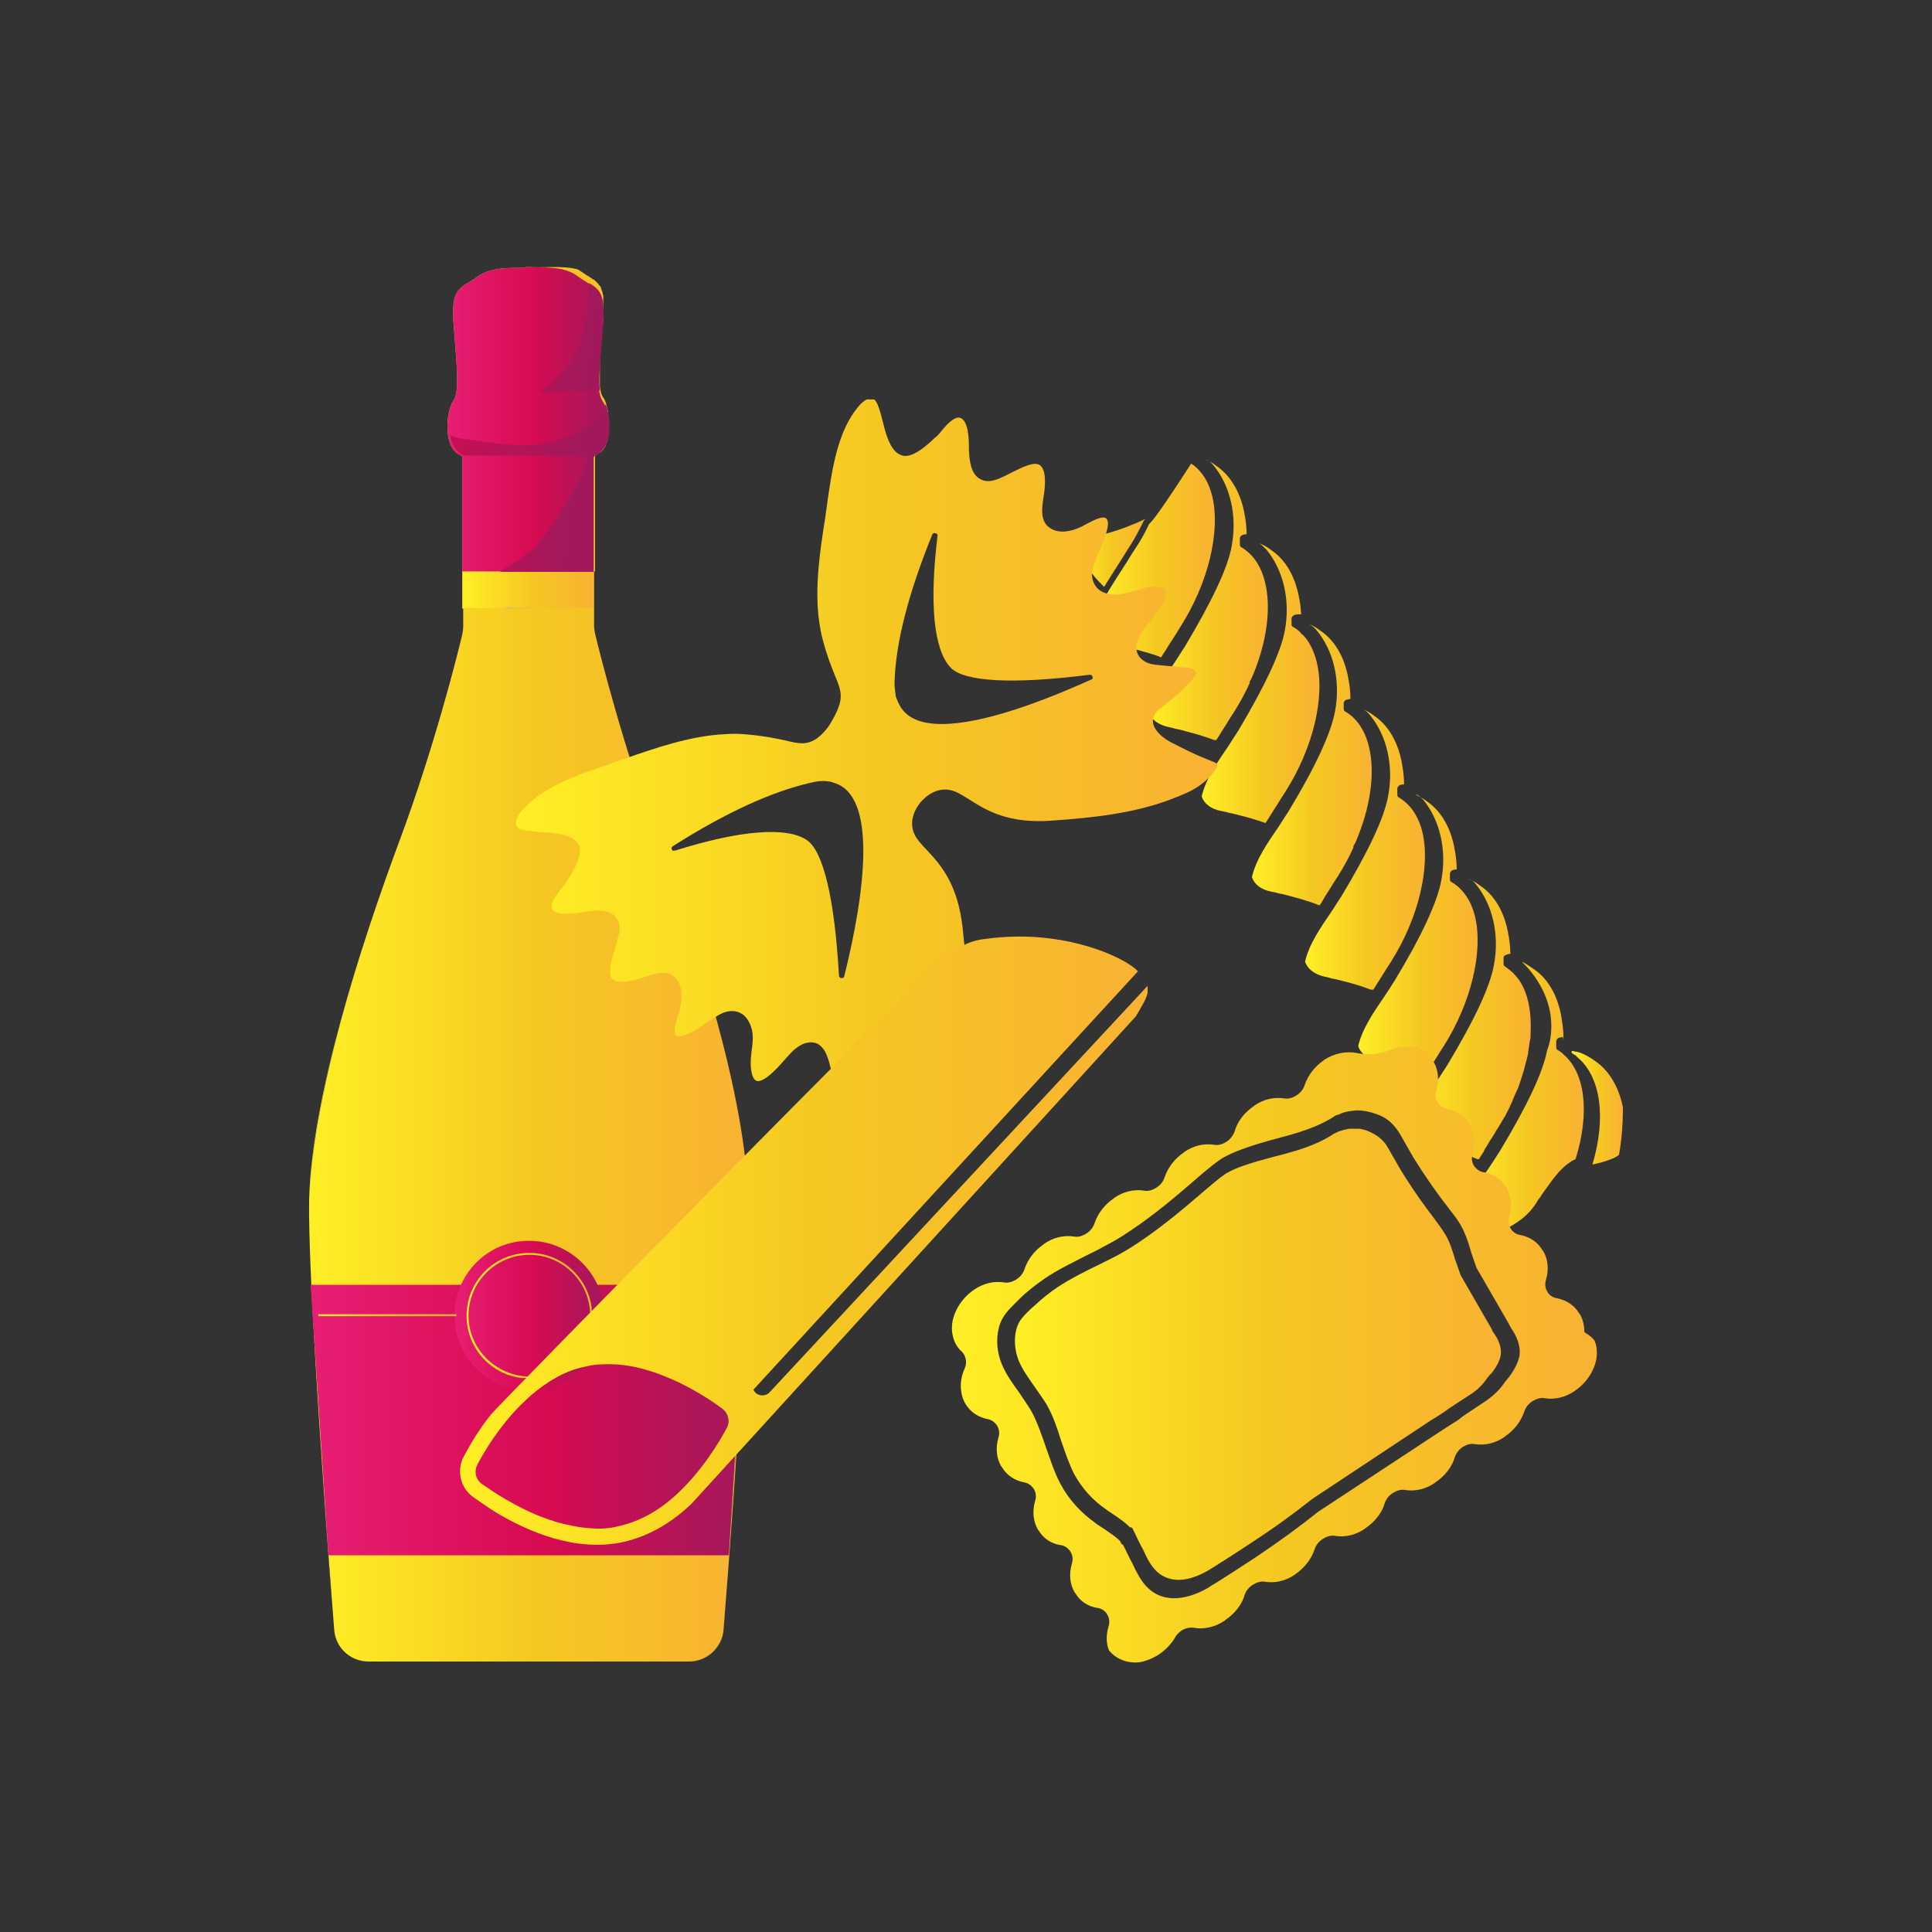
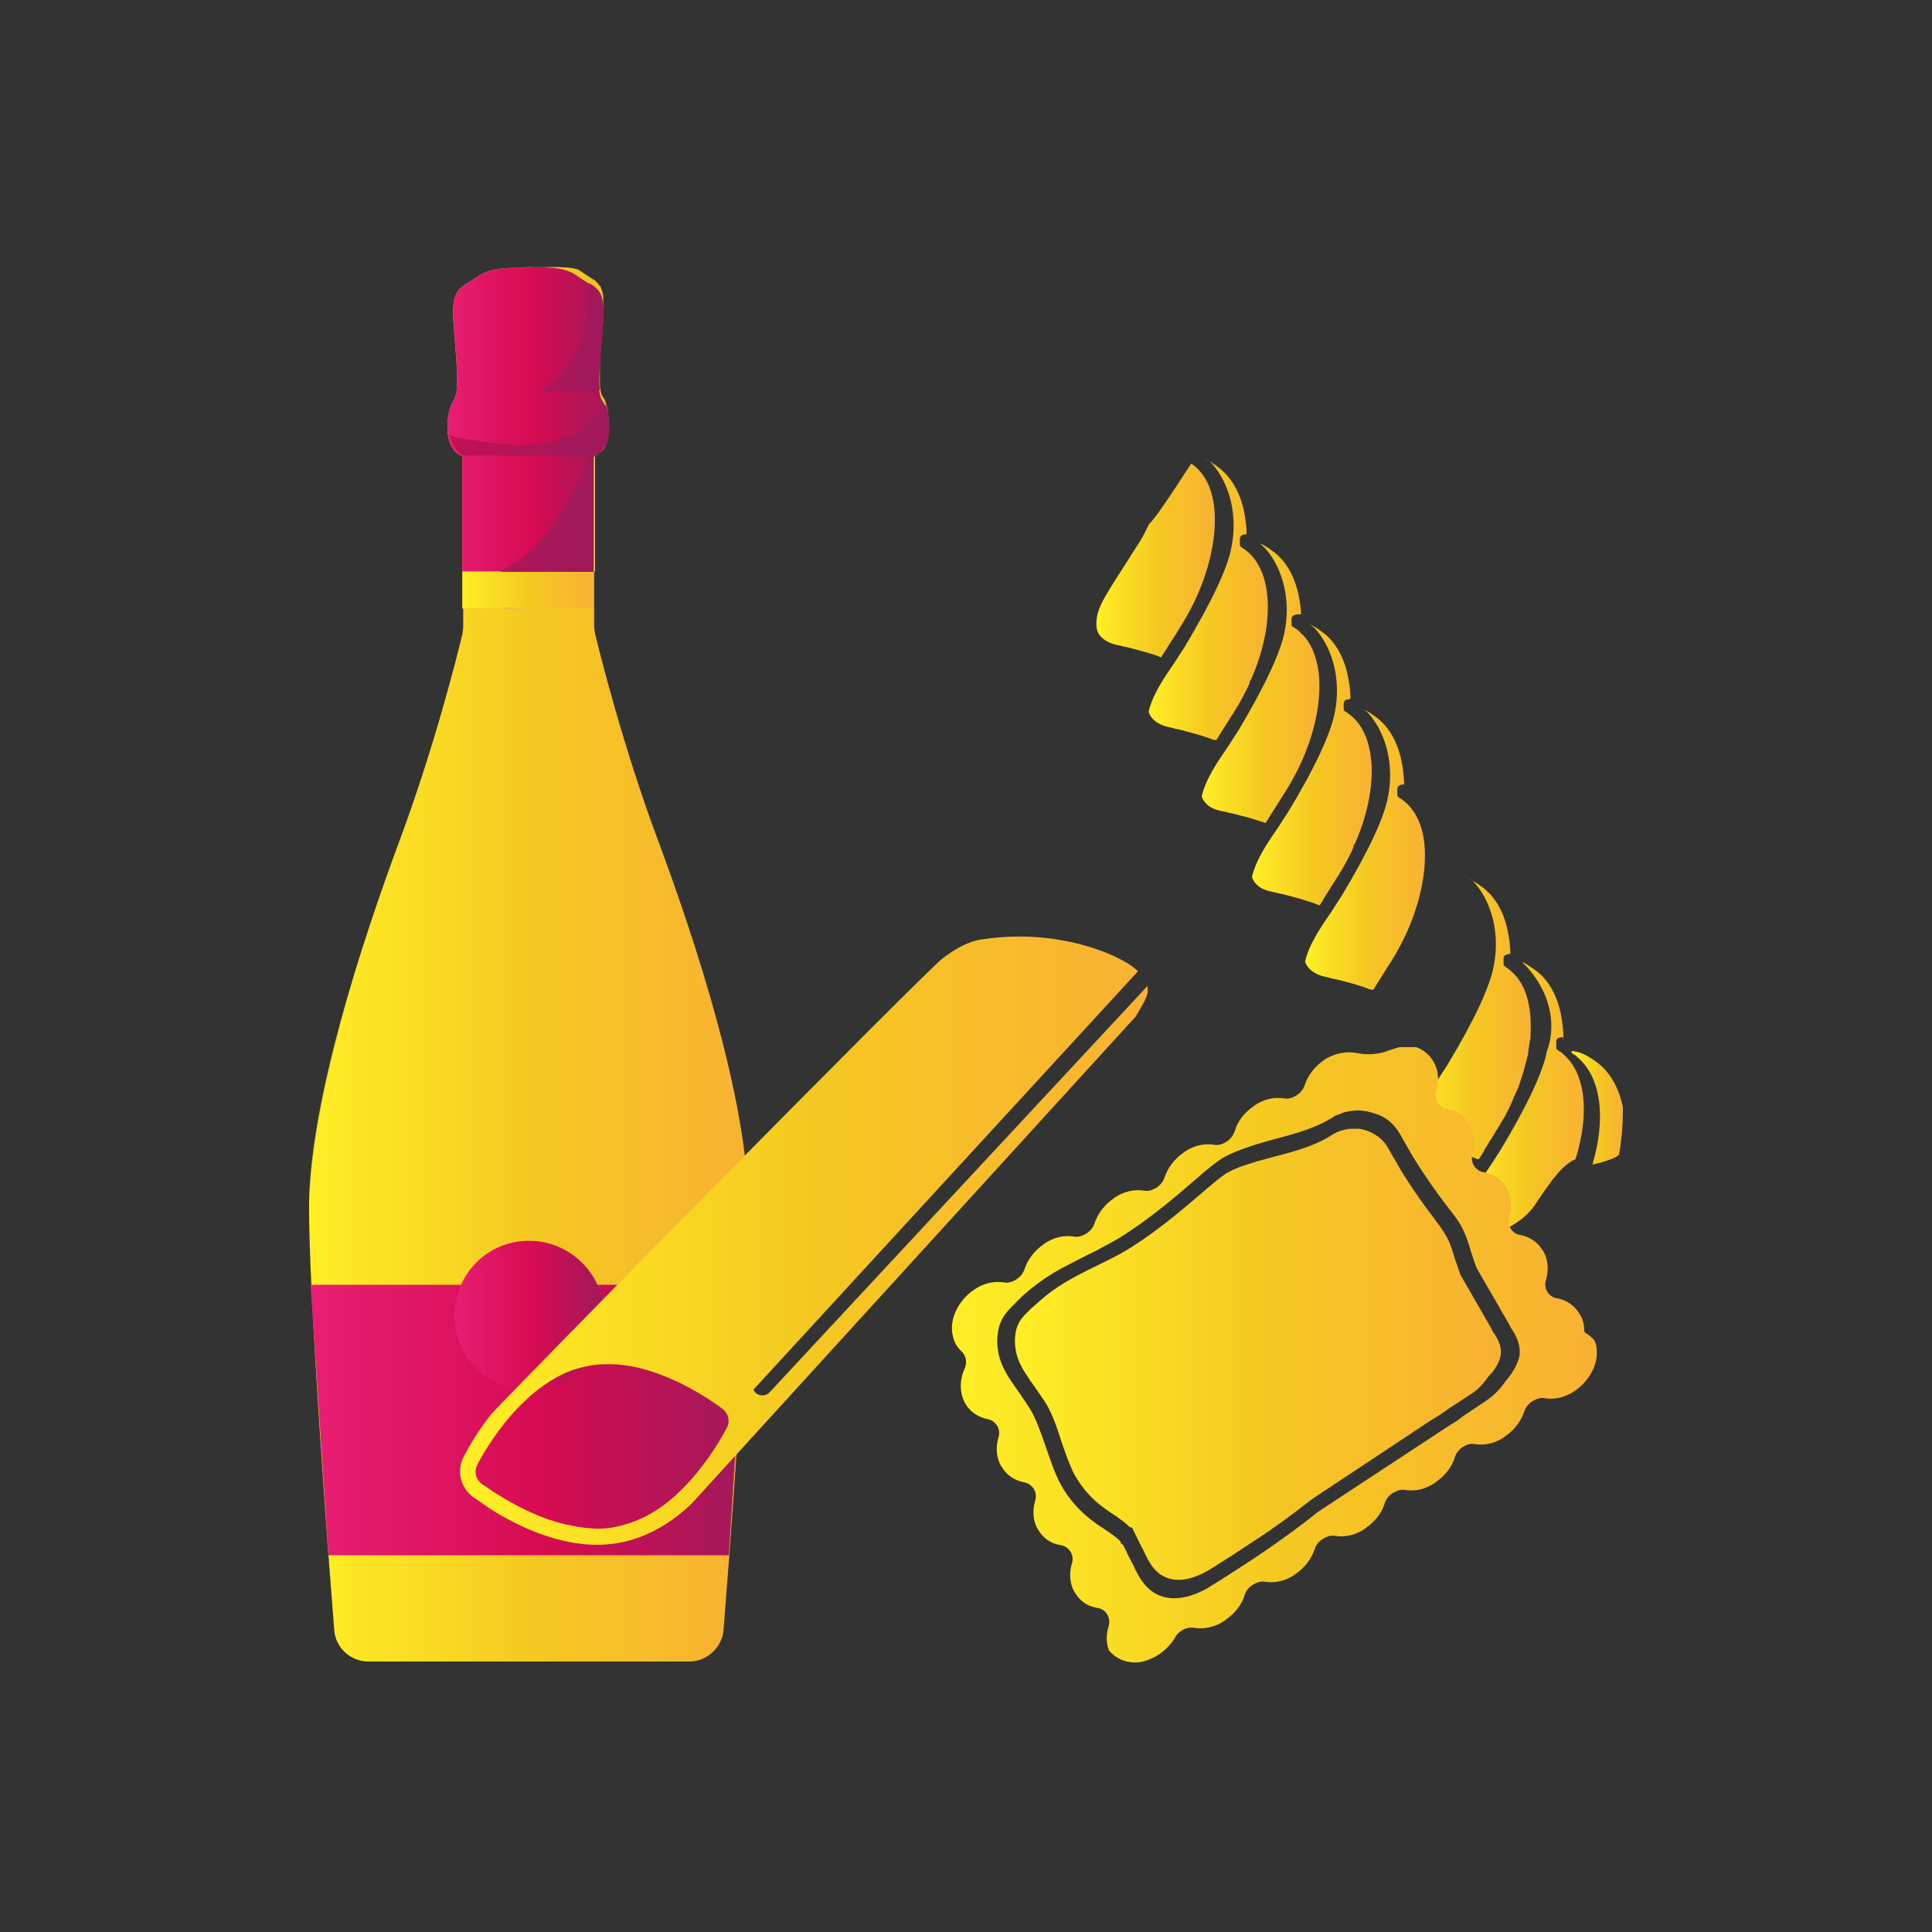
<svg xmlns="http://www.w3.org/2000/svg" xmlns:xlink="http://www.w3.org/1999/xlink" version="1.1" id="b266efa6-8aa6-454b-a19b-a8e6acc2f9e0" x="0px" y="0px" viewBox="0 0 400 400" style="enable-background:new 0 0 400 400;" xml:space="preserve">
  <rect x="0" y="0" width="400" height="400" fill="#333333" stroke="none" />
  <style type="text/css">
	
		.st0{clip-path:url(#SVGID_00000101820684244252970210000015995688957917091983_);fill:url(#SVGID_00000098936741278407960180000002856555844652327870_);}
	.st1{clip-path:url(#SVGID_00000116939541537331758570000006146214485904324994_);fill:#FFFACC;}
	.st2{clip-path:url(#SVGID_00000116939541537331758570000006146214485904324994_);fill:#595957;}
	
		.st3{clip-path:url(#SVGID_00000011712454084890591440000002799154478529423799_);fill:url(#SVGID_00000059297274328991227830000006417660924210885034_);}
	.st4{clip-path:url(#SVGID_00000038406050936373166850000006797482816939198114_);fill:#DBB059;}
	.st5{clip-path:url(#SVGID_00000038406050936373166850000006797482816939198114_);fill:#DEB866;}
	
		.st6{clip-path:url(#SVGID_00000151540047199651330360000000177139422048298126_);fill:url(#SVGID_00000155841497609339342700000013810938902441354680_);}
	
		.st7{clip-path:url(#SVGID_00000037692922358813281640000006765877002423567793_);fill:url(#SVGID_00000150090395861788681900000016626347997817051293_);}
	
		.st8{clip-path:url(#SVGID_00000075845550684197882540000015789530818863380098_);fill:url(#SVGID_00000094613233952120003970000017067784612322155424_);}
	
		.st9{clip-path:url(#SVGID_00000031924531298493245530000004090322904604616097_);fill:url(#SVGID_00000124130633254903970650000004151018185126973068_);}
	
		.st10{clip-path:url(#SVGID_00000130642779281186145110000004954569807079146640_);fill:url(#SVGID_00000047035632208545552130000010404173791474290050_);}
	
		.st11{clip-path:url(#SVGID_00000012466585730078634980000004814720653917835405_);fill:url(#SVGID_00000087381543787578872510000007631811167425223830_);}
	
		.st12{clip-path:url(#SVGID_00000006686144602191985750000016576650556504360353_);fill:url(#SVGID_00000030469464348068643080000013966574789109633712_);}
	
		.st13{clip-path:url(#SVGID_00000114069863094641398670000000240989018675407520_);fill:url(#SVGID_00000002352236032988817130000000281150671039093944_);}
	
		.st14{clip-path:url(#SVGID_00000105417494783662712810000000460610977779801476_);fill:url(#SVGID_00000067924498034316909570000014864662404981720709_);}
	
		.st15{clip-path:url(#SVGID_00000158707103972722166190000012107925943582463396_);fill:url(#SVGID_00000040571294692187230510000013312997238316415110_);}
	
		.st16{clip-path:url(#SVGID_00000058565662252565433760000010579118069078282894_);fill:url(#SVGID_00000149380888119000954720000010810619859962997643_);}
	
		.st17{clip-path:url(#SVGID_00000007414983385491851550000009578864078741653928_);fill:url(#SVGID_00000129899904437051096830000013047977938807013760_);}
	
		.st18{clip-path:url(#SVGID_00000183207986623827858360000002463113342456482227_);fill:url(#SVGID_00000163765908580273707560000012140936158213216180_);}
	
		.st19{clip-path:url(#SVGID_00000070112391885417734190000003598501174373504176_);fill:url(#SVGID_00000176759674374380299890000009620866390318935226_);}
	
		.st20{clip-path:url(#SVGID_00000047756025593461831990000014956373650370960034_);fill:url(#SVGID_00000001657126746179301040000016533645385193524133_);}
	
		.st21{clip-path:url(#SVGID_00000040565751956359999600000015461811573009101499_);fill:url(#SVGID_00000163072293261529536000000001584583725061779343_);}
	
		.st22{clip-path:url(#SVGID_00000126282530956929169980000015327306675433704576_);fill:url(#SVGID_00000124149294407795898380000018090245614454987916_);}
	
		.st23{clip-path:url(#SVGID_00000129901191952141003320000017825363330658415026_);fill:url(#SVGID_00000016760466582416391460000010964343535663066499_);}
	
		.st24{clip-path:url(#SVGID_00000018195609113800823890000003948459061110367663_);fill:url(#SVGID_00000016793318124447179460000013576342429981751682_);}
	
		.st25{clip-path:url(#SVGID_00000067208006358441128470000001400645617626300048_);fill:url(#SVGID_00000177482953754888685290000003311283054753071769_);}
	
		.st26{clip-path:url(#SVGID_00000026844205166505216390000007354622479564992427_);fill:url(#SVGID_00000097480913654755075980000007010030959914380717_);}
	
		.st27{clip-path:url(#SVGID_00000176721892497906715980000004610796847257657480_);fill:url(#SVGID_00000067227835877447019350000016820844330005799053_);}
	
		.st28{clip-path:url(#SVGID_00000097469132329828947000000015975546715152622765_);fill:url(#SVGID_00000020376455975130628350000010298327587764147848_);}
</style>
  <g>
    <g>
      <defs>
        <path id="SVGID_1_" d="M101.6,118.3h-3C99.5,118.3,100.5,118.3,101.6,118.3 M109.9,55.3c0,0-0.2,0-0.5,0c-0.3,0-0.5,0-0.5,0v0.1     c-2,0.2-6.8-0.4-9.9,1.8c-4,2.8-5.8,2.1-5,11c0.7,8.9,1.1,13.1-0.2,14.9c-1.3,1.8-2.4,9.9,1.9,11.3v24v7.6h0.4     c-0.1,0-0.1,0-0.2,0v3.7c0,0.6-0.1,1.1-0.2,1.7c-1,4.2-5.8,23.4-13,42.7c-8.1,21.8-18.2,53.2-18.7,74.4     C63.8,262,66.3,298.5,68,322c0.5,6.4,0.9,11.8,1.2,15.5c0.3,3.7,3.4,6.5,7.1,6.5h66.4c3.7,0,6.8-2.9,7.1-6.5     c0.3-3.8,0.7-9.2,1.2-15.5c1.2-16.4,2.8-39.2,3.5-56.1v0c0.3-7.3,0.5-13.5,0.4-17.6c-0.5-21.3-10.6-52.7-18.7-74.4     c-7.2-19.3-12-38.6-13-42.7c-0.1-0.5-0.2-1.1-0.2-1.7v-3.7v-1.1v-6.4h-5.5v0c1.9,0,3.8,0,5.7,0V94.6v-0.1v-0.2     c0.1,0,0.3-0.1,0.4-0.2l0.1-0.1c0.1,0,0.2-0.1,0.2-0.1l0.1-0.1c0.1,0,0.1-0.1,0.2-0.1l0.1-0.1c0.1,0,0.1-0.1,0.2-0.1l0.1-0.1     c0.1-0.1,0.1-0.1,0.2-0.2l0.1-0.1c0-0.1,0.1-0.1,0.1-0.2l0.1-0.1c0-0.1,0.1-0.1,0.1-0.2l0.1-0.1c0-0.1,0.1-0.2,0.1-0.3l0-0.1     c0.1-0.1,0.1-0.3,0.2-0.4l0,0c0-0.1,0.1-0.2,0.1-0.3l0-0.1c0-0.1,0.1-0.2,0.1-0.3c0,0,0-0.1,0-0.2c0-0.1,0-0.2,0.1-0.3     c0-0.1,0-0.1,0-0.2c0-0.1,0-0.2,0-0.3c0-0.1,0-0.1,0-0.2c0-0.1,0-0.2,0-0.3c0-0.1,0-0.1,0-0.2c0-0.1,0-0.2,0-0.3     c0-0.1,0-0.1,0-0.2c0-0.1,0-0.2,0-0.3c0-0.1,0-0.1,0-0.2c0-0.1,0-0.2,0-0.3c0-0.1,0-0.2,0-0.3c0-0.1,0-0.2,0-0.3     c0-0.1,0-0.2,0-0.3c0-0.1,0-0.1,0-0.2c0-0.1,0-0.2,0-0.3c0-0.1,0-0.1,0-0.2c0-0.1,0-0.2,0-0.3l0-0.1c0-0.1,0-0.2,0-0.3l0-0.1     c0-0.1,0-0.2,0-0.3l0-0.1c0-0.1,0-0.2-0.1-0.3l0,0c-0.2-1.1-0.5-2.1-0.9-2.6c-0.4-0.5-0.6-1.3-0.7-2.4c0-0.1,0-0.1,0-0.2     c0-0.1,0-0.3,0-0.5c0-0.1,0-0.1,0-0.2c0-0.2,0-0.4,0-0.6c0-0.1,0-0.2,0-0.3c0-0.2,0-0.3,0-0.5c0-0.1,0-0.2,0-0.3     c0-0.2,0-0.5,0-0.8c0-0.1,0-0.2,0-0.3c0-0.2,0-0.4,0-0.6c0-0.1,0-0.2,0-0.4c0-0.3,0-0.5,0-0.8c0-0.1,0-0.2,0-0.3     c0-0.3,0-0.6,0.1-0.9c0-0.1,0-0.3,0-0.4c0-0.3,0-0.5,0.1-0.8c0-0.1,0-0.3,0-0.4c0-0.4,0.1-0.8,0.1-1.2c0-0.2,0-0.3,0-0.5     c0-0.3,0-0.6,0.1-0.9c0-0.6,0.1-1.2,0.2-1.8c0-0.3,0-0.5,0.1-0.7c0-0.1,0-0.1,0-0.2c0-0.2,0-0.3,0-0.5c0-0.1,0-0.1,0-0.2     c0-0.2,0-0.3,0-0.5c0-0.1,0-0.1,0-0.2c0-0.2,0-0.4,0-0.6v-0.1c0-0.2,0-0.3,0-0.4c0-0.1,0-0.1,0-0.2c0-0.1,0-0.2,0-0.4     c0-0.1,0-0.1,0-0.2c0-0.1,0-0.3,0-0.4v-0.1c0-0.2,0-0.3,0-0.4l0-0.1c0-0.1,0-0.2,0-0.3l0-0.1c0-0.1,0-0.2,0-0.3l0-0.1     c0-0.1-0.1-0.2-0.1-0.3l0-0.1c0-0.1,0-0.2-0.1-0.3l0-0.1c0-0.1,0-0.1-0.1-0.2l0-0.1c0-0.1-0.1-0.1-0.1-0.2l0-0.1     c0-0.1-0.1-0.2-0.1-0.2l0-0.1c0-0.1-0.1-0.1-0.1-0.2l-0.1-0.1l-0.1-0.1l-0.1-0.1c-0.1-0.1-0.1-0.1-0.1-0.2l0,0     c-0.1-0.1-0.1-0.1-0.2-0.2l-0.1-0.1l-0.1-0.1l-0.1-0.1l-0.1-0.1l-0.1-0.1c-0.1-0.1-0.1-0.1-0.2-0.2l-0.1,0     c-0.1,0-0.1-0.1-0.2-0.1l-0.1-0.1c0,0-0.1-0.1-0.2-0.1l-0.1-0.1c0,0-0.1-0.1-0.2-0.1l-0.1-0.1c-0.7-0.4-1.4-0.9-2.3-1.5     C116.7,54.9,111.9,55.5,109.9,55.3L109.9,55.3z" />
      </defs>
      <clipPath id="SVGID_00000112613302366596199690000010967561288671014791_">
        <use xlink:href="#SVGID_1_" style="overflow:visible;" />
      </clipPath>
      <linearGradient id="SVGID_00000157996087498099884870000006516276965655207847_" gradientUnits="userSpaceOnUse" x1="-124.259" y1="528.243" x2="-117.675" y2="528.243" gradientTransform="matrix(13.776 0 0 -13.776 1775.856 7476.525)">
        <stop offset="0" style="stop-color:#FFEF26" />
        <stop offset="0.514" style="stop-color:#F5C821" />
        <stop offset="1" style="stop-color:#F9B233" />
      </linearGradient>
      <rect x="63.8" y="54.9" style="clip-path:url(#SVGID_00000112613302366596199690000010967561288671014791_);fill:url(#SVGID_00000157996087498099884870000006516276965655207847_);" width="91.1" height="289.2" />
    </g>
    <g>
      <defs>
        <rect id="SVGID_00000134247224415089470770000004966777358198076858_" x="64.1" y="55.3" width="271.8" height="289.5" />
      </defs>
      <clipPath id="SVGID_00000059992778491308020880000017089690089493365422_">
        <use xlink:href="#SVGID_00000134247224415089470770000004966777358198076858_" style="overflow:visible;" />
      </clipPath>
      <polygon style="clip-path:url(#SVGID_00000059992778491308020880000017089690089493365422_);fill:#FFFACC;" points="101.6,118.3     101.6,118.3 101.6,118.3   " />
      <path style="clip-path:url(#SVGID_00000059992778491308020880000017089690089493365422_);fill:#595957;" d="M96.2,125.9    L96.2,125.9c-0.1,0-0.1,0-0.2,0C96.1,125.9,96.1,125.9,96.2,125.9 M95.8,131.2L95.8,131.2c-0.4,1.8-1.5,6.3-3.2,12.4    C94.3,137.5,95.4,133,95.8,131.2 M79.7,182.7c-7.4,20.8-15.1,47.1-15.6,65.6C64.5,229.8,72.3,203.6,79.7,182.7 M142.2,191.5    c0.2,0.7,0.5,1.5,0.7,2.2C142.7,193,142.4,192.2,142.2,191.5 M143,193.9c0,0,0,0.1,0,0.1C143,194,143,194,143,193.9 M154.7,248.4    L154.7,248.4c0.1,4.1-0.1,10.3-0.4,17.6v0c-0.7,16.9-2.3,39.6-3.5,56.1v0C152.6,298.5,155.1,262,154.7,248.4 M64.1,248.4    L64.1,248.4 M64.1,248.4L64.1,248.4 M64.1,248.5L64.1,248.5L64.1,248.5 M64.1,248.5L64.1,248.5 M64.1,248.5L64.1,248.5z     M64.1,248.6L64.1,248.6z M65.5,286.1c1.1,17.4,2.4,36,3.3,47.1c-0.2-3.2-0.5-7-0.8-11.2C67.2,311.6,66.3,298.6,65.5,286.1     M150.9,322L150.9,322c-0.5,6.3-0.9,11.8-1.2,15.5c-0.3,3.7-3.4,6.5-7.1,6.5c3.7,0,6.8-2.9,7.1-6.5    C150,333.8,150.4,328.4,150.9,322" />
    </g>
    <g>
      <defs>
        <rect id="SVGID_00000074399582275549973150000012468855175753820073_" x="95.8" y="118.3" width="27" height="7.6" />
      </defs>
      <clipPath id="SVGID_00000173841041330255577740000015707645930434778263_">
        <use xlink:href="#SVGID_00000074399582275549973150000012468855175753820073_" style="overflow:visible;" />
      </clipPath>
      <linearGradient id="SVGID_00000021104799463696820750000012687741389590797449_" gradientUnits="userSpaceOnUse" x1="-82.899" y1="591.522" x2="-76.316" y2="591.522" gradientTransform="matrix(4.1 0 0 -4.1 435.751 2547.446)">
        <stop offset="0" style="stop-color:#FFEF26" />
        <stop offset="0.514" style="stop-color:#F5C821" />
        <stop offset="1" style="stop-color:#F9B233" />
      </linearGradient>
      <rect x="95.8" y="118.3" style="clip-path:url(#SVGID_00000173841041330255577740000015707645930434778263_);fill:url(#SVGID_00000021104799463696820750000012687741389590797449_);" width="27" height="7.6" />
    </g>
    <g>
      <defs>
        <rect id="SVGID_00000073687879858998931580000012879227833128054958_" x="64.1" y="55.3" width="271.8" height="289.5" />
      </defs>
      <clipPath id="SVGID_00000181775969209658557730000010760488267956175745_">
        <use xlink:href="#SVGID_00000073687879858998931580000012879227833128054958_" style="overflow:visible;" />
      </clipPath>
      <path style="clip-path:url(#SVGID_00000181775969209658557730000010760488267956175745_);fill:#DBB059;" d="M106.6,125.8    c0.6,0,1.1,0,1.7,0c0,0,0,0.1,0,0.1h2.3c0,0,0-0.1,0-0.1h0C109.3,125.8,107.9,125.8,106.6,125.8" />
      <path style="clip-path:url(#SVGID_00000181775969209658557730000010760488267956175745_);fill:#DEB866;" d="M105.8,125.7    c-0.3,0-0.6,0.1-0.8,0.1c-0.2,0-0.3,0-0.5,0v0.2h3.9c0,0,0-0.1,0-0.1c-0.6,0-1.1,0-1.7,0C106.3,125.8,106.1,125.7,105.8,125.7" />
    </g>
    <g>
      <defs>
        <polygon id="SVGID_00000007386191174331207160000015437905874873795490_" points="64.3,266 68,322 150.9,322 154.4,266    " />
      </defs>
      <clipPath id="SVGID_00000160186763459994253320000018388770710352079506_">
        <use xlink:href="#SVGID_00000007386191174331207160000015437905874873795490_" style="overflow:visible;" />
      </clipPath>
      <linearGradient id="SVGID_00000040567271023996027680000004810572833053848976_" gradientUnits="userSpaceOnUse" x1="-124.024" y1="521.333" x2="-117.441" y2="521.333" gradientTransform="matrix(13.602 0 0 -13.602 1751.844 7385.355)">
        <stop offset="0" style="stop-color:#E71E73" />
        <stop offset="0.536" style="stop-color:#D60B52" />
        <stop offset="0.698" style="stop-color:#C31055" />
        <stop offset="1" style="stop-color:#A2195B" />
      </linearGradient>
      <rect x="64.3" y="266" style="clip-path:url(#SVGID_00000160186763459994253320000018388770710352079506_);fill:url(#SVGID_00000040567271023996027680000004810572833053848976_);" width="90.1" height="56.1" />
    </g>
    <g>
      <defs>
        <path id="SVGID_00000050626182289987697930000007807426323403122877_" d="M94.1,272.4c0,8.6,7,15.5,15.5,15.5     c8.6,0,15.5-7,15.5-15.5s-7-15.5-15.5-15.5C101,256.8,94.1,263.8,94.1,272.4" />
      </defs>
      <clipPath id="SVGID_00000145050086473305705180000007205375253100457134_">
        <use xlink:href="#SVGID_00000050626182289987697930000007807426323403122877_" style="overflow:visible;" />
      </clipPath>
      <linearGradient id="SVGID_00000024690185175141003340000000730714956613897352_" gradientUnits="userSpaceOnUse" x1="-90.599" y1="553.658" x2="-84.015" y2="553.658" gradientTransform="matrix(4.721 0 0 -4.721 521.772 2886.193)">
        <stop offset="0" style="stop-color:#E71E73" />
        <stop offset="0.536" style="stop-color:#D60B52" />
        <stop offset="0.698" style="stop-color:#C31055" />
        <stop offset="1" style="stop-color:#A2195B" />
      </linearGradient>
      <rect x="94.1" y="256.8" style="clip-path:url(#SVGID_00000145050086473305705180000007205375253100457134_);fill:url(#SVGID_00000024690185175141003340000000730714956613897352_);" width="31.1" height="31.1" />
    </g>
    <g>
      <defs>
-         <path id="SVGID_00000061438391925420470520000018390966247836531856_" d="M97,272.4c0-6.9,5.6-12.6,12.6-12.6     c6.9,0,12.6,5.6,12.6,12.6c0,6.9-5.6,12.6-12.6,12.6C102.7,284.9,97,279.3,97,272.4 M96.6,272.4c0,7.2,5.8,13,13,13     c7.1,0,13-5.8,13-13c0-7.1-5.8-13-13-13C102.4,259.4,96.6,265.2,96.6,272.4" />
-       </defs>
+         </defs>
      <clipPath id="SVGID_00000106856333288148897490000012720309567582927500_">
        <use xlink:href="#SVGID_00000061438391925420470520000018390966247836531856_" style="overflow:visible;" />
      </clipPath>
      <linearGradient id="SVGID_00000034809742951680039190000012250641650472140166_" gradientUnits="userSpaceOnUse" x1="-80.455" y1="563.003" x2="-73.872" y2="563.003" gradientTransform="matrix(3.94 0 0 -3.94 413.64 2490.749)">
        <stop offset="0" style="stop-color:#FFEF26" />
        <stop offset="0.514" style="stop-color:#F5C821" />
        <stop offset="1" style="stop-color:#F9B233" />
      </linearGradient>
      <rect x="96.6" y="259.4" style="clip-path:url(#SVGID_00000106856333288148897490000012720309567582927500_);fill:url(#SVGID_00000034809742951680039190000012250641650472140166_);" width="25.9" height="25.9" />
    </g>
    <g>
      <defs>
        <rect id="SVGID_00000022559234238937698140000007330380046326238119_" x="65.9" y="272.1" width="28.6" height="0.4" />
      </defs>
      <clipPath id="SVGID_00000098937544121787200510000005463959202021359259_">
        <use xlink:href="#SVGID_00000022559234238937698140000007330380046326238119_" style="overflow:visible;" />
      </clipPath>
      <linearGradient id="SVGID_00000008838832572465391190000003556621333322106500_" gradientUnits="userSpaceOnUse" x1="-91.923" y1="557.24" x2="-85.341" y2="557.24" gradientTransform="matrix(4.347 0 0 -4.347 465.51 2694.6)">
        <stop offset="0" style="stop-color:#FFEF26" />
        <stop offset="0.514" style="stop-color:#F5C821" />
        <stop offset="1" style="stop-color:#F9B233" />
      </linearGradient>
-       <rect x="65.9" y="272.1" style="clip-path:url(#SVGID_00000098937544121787200510000005463959202021359259_);fill:url(#SVGID_00000008838832572465391190000003556621333322106500_);" width="28.6" height="0.4" />
    </g>
    <g>
      <defs>
        <rect id="SVGID_00000106861126188974078730000007858426295943756937_" x="125.1" y="272.1" width="28.8" height="0.4" />
      </defs>
      <clipPath id="SVGID_00000016040091945751683570000010330261263676557468_">
        <use xlink:href="#SVGID_00000106861126188974078730000007858426295943756937_" style="overflow:visible;" />
      </clipPath>
      <linearGradient id="SVGID_00000077315604263049481190000004583935811204275895_" gradientUnits="userSpaceOnUse" x1="-80.645" y1="556.999" x2="-74.063" y2="556.999" gradientTransform="matrix(4.367 0 0 -4.367 477.361 2704.998)">
        <stop offset="0" style="stop-color:#FFEF26" />
        <stop offset="0.514" style="stop-color:#F5C821" />
        <stop offset="1" style="stop-color:#F9B233" />
      </linearGradient>
      <rect x="125.1" y="272.1" style="clip-path:url(#SVGID_00000016040091945751683570000010330261263676557468_);fill:url(#SVGID_00000077315604263049481190000004583935811204275895_);" width="28.8" height="0.4" />
    </g>
    <g>
      <defs>
        <path id="SVGID_00000075873025974310163910000010256864797990394028_" d="M109.9,55.3c0,0-0.2,0-0.5,0c-0.3,0-0.5,0-0.5,0v0.1     c-2,0.2-6.8-0.4-9.9,1.8c-4,2.8-5.8,2.1-5,11c0.7,8.9,1.1,13.1-0.2,14.9c-1.3,1.8-2.4,9.9,1.9,11.3v24c3.6,0,7.2,0,10.9,0     c5.4,0,10.9,0,16.3,0v-24c4.3-1.4,3.2-9.6,1.9-11.3c-1.3-1.8-0.9-6-0.2-14.9c0.7-8.9-1.1-8.2-5-11     C116.7,54.9,111.9,55.5,109.9,55.3L109.9,55.3z" />
      </defs>
      <clipPath id="SVGID_00000106839716429397702980000011288602260198411427_">
        <use xlink:href="#SVGID_00000075873025974310163910000010256864797990394028_" style="overflow:visible;" />
      </clipPath>
      <linearGradient id="SVGID_00000143614213658988356060000007643258645194327174_" gradientUnits="userSpaceOnUse" x1="-94.036" y1="582.121" x2="-87.452" y2="582.121" gradientTransform="matrix(5.058 0 0 -5.058 568.381 3030.81)">
        <stop offset="0" style="stop-color:#E71E73" />
        <stop offset="0.536" style="stop-color:#D60B52" />
        <stop offset="0.698" style="stop-color:#C31055" />
        <stop offset="1" style="stop-color:#A2195B" />
      </linearGradient>
      <rect x="91.6" y="54.9" style="clip-path:url(#SVGID_00000106839716429397702980000011288602260198411427_);fill:url(#SVGID_00000143614213658988356060000007643258645194327174_);" width="35.7" height="63.4" />
    </g>
    <g>
      <defs>
        <path id="SVGID_00000127727518312932572960000003744347070766923692_" d="M114.2,79.3c-0.9,0.7-1.8,1.4-2.7,2     c4.2-0.2,8.5-0.3,12.7-0.5c-0.3-2.4,0.1-6.4,0.6-12.7c0.6-7-0.4-8-2.8-9.5C121.9,66.3,120.5,74.1,114.2,79.3" />
      </defs>
      <clipPath id="SVGID_00000017481260299601661170000007837748495672523447_">
        <use xlink:href="#SVGID_00000127727518312932572960000003744347070766923692_" style="overflow:visible;" />
      </clipPath>
      <linearGradient id="SVGID_00000103974389846365390370000003065084910251280046_" gradientUnits="userSpaceOnUse" x1="-128.127" y1="540.922" x2="-121.543" y2="540.922" gradientTransform="matrix(12.09 1.549 1.549 -12.09 754.236 6798.246)">
        <stop offset="0" style="stop-color:#E71E73" />
        <stop offset="0.536" style="stop-color:#D60B52" />
        <stop offset="0.698" style="stop-color:#C31055" />
        <stop offset="1" style="stop-color:#A2195B" />
      </linearGradient>
      <polygon style="clip-path:url(#SVGID_00000017481260299601661170000007837748495672523447_);fill:url(#SVGID_00000103974389846365390370000003065084910251280046_);" points="    111.7,56.8 128.2,58.9 125.1,83.1 108.6,80.9   " />
    </g>
    <g>
      <defs>
        <path id="SVGID_00000035500715075252918060000013015555688216016548_" d="M121.7,94.6c-0.9,3.3-2.5,6.5-4.3,9.4     c-2,3.3-4.3,6.9-7.1,9.6c-2.1,2-4.5,3.4-7,4.8c6.5,0,13.1,0,19.6,0V94.5C122.6,94.5,122.1,94.6,121.7,94.6" />
      </defs>
      <clipPath id="SVGID_00000059267628148324440100000006187507458498103477_">
        <use xlink:href="#SVGID_00000035500715075252918060000013015555688216016548_" style="overflow:visible;" />
      </clipPath>
      <linearGradient id="SVGID_00000168100044574989772990000018221176364412566925_" gradientUnits="userSpaceOnUse" x1="-128.127" y1="537.899" x2="-121.543" y2="537.899" gradientTransform="matrix(12.09 1.549 1.549 -12.09 754.236 6798.243)">
        <stop offset="0" style="stop-color:#E71E73" />
        <stop offset="0.536" style="stop-color:#D60B52" />
        <stop offset="0.698" style="stop-color:#C31055" />
        <stop offset="1" style="stop-color:#A2195B" />
      </linearGradient>
      <polygon style="clip-path:url(#SVGID_00000059267628148324440100000006187507458498103477_);fill:url(#SVGID_00000168100044574989772990000018221176364412566925_);" points="    103.7,92.1 126,94.9 122.7,120.8 100.4,117.9   " />
    </g>
    <g>
      <defs>
        <path id="SVGID_00000144304386898886643380000016989524041747820416_" d="M112.2,91.9c-2.9,0.4-5.7,0.3-8.5,0     c-1.7-0.2-3.3-0.4-5-0.7c-0.2,0-0.3-0.1-0.4-0.1c-0.1,0-0.2,0-0.3,0c-0.6-0.1-1.2-0.1-1.8-0.2c-1.1-0.1-2.1-0.4-3-0.8     c0.3,1.8,1.2,3.4,2.7,4.2c9.4,0.1,17.7-0.1,27.2,0.3v-0.3c3.9-1.3,3.4-8,2.3-10.6C122.7,88.5,117.5,91.2,112.2,91.9" />
      </defs>
      <clipPath id="SVGID_00000120523986312281397710000005858892683769468072_">
        <use xlink:href="#SVGID_00000144304386898886643380000016989524041747820416_" style="overflow:visible;" />
      </clipPath>
      <linearGradient id="SVGID_00000095312595956360857950000009800299600161570988_" gradientUnits="userSpaceOnUse" x1="-128.127" y1="539.269" x2="-121.543" y2="539.269" gradientTransform="matrix(12.09 1.549 1.549 -12.09 754.236 6798.244)">
        <stop offset="0" style="stop-color:#E71E73" />
        <stop offset="0.536" style="stop-color:#D60B52" />
        <stop offset="0.698" style="stop-color:#C31055" />
        <stop offset="1" style="stop-color:#A2195B" />
      </linearGradient>
      <polygon style="clip-path:url(#SVGID_00000120523986312281397710000005858892683769468072_);fill:url(#SVGID_00000095312595956360857950000009800299600161570988_);" points="    93.7,79.5 128.2,83.9 126.3,98.9 91.8,94.5   " />
    </g>
    <g>
      <defs>
-         <path id="SVGID_00000180367169007137516130000004958437709275513777_" d="M224,111.5c-0.2,0-0.5,0.1-0.7,0.3     c-0.6,0.4-0.9,1.2-0.5,2c2,3.6,4.1,6.1,5.8,7.7c0.8-1.3,1.7-2.7,2.9-4.6c0.8-1.2,1.6-2.6,2.6-4.1c1-1.6,1.9-3.3,2.7-5     c0.1-0.1,0.2-0.2,0.3-0.3c0,0,0,0,0,0c0,0,0.1-0.1,0.1-0.1C231.6,110.1,227,111.1,224,111.5" />
-       </defs>
+         </defs>
      <clipPath id="SVGID_00000013897733488794468810000003567560213162875825_">
        <use xlink:href="#SVGID_00000180367169007137516130000004958437709275513777_" style="overflow:visible;" />
      </clipPath>
      <linearGradient id="SVGID_00000003808498016070940870000018024940695251255984_" gradientUnits="userSpaceOnUse" x1="12.921" y1="666.971" x2="19.505" y2="666.971" gradientTransform="matrix(2.222 0 0 -2.222 193.873 1596.203)">
        <stop offset="0" style="stop-color:#FFEF26" />
        <stop offset="0.514" style="stop-color:#F5C821" />
        <stop offset="1" style="stop-color:#F9B233" />
      </linearGradient>
      <rect x="222.3" y="107.5" style="clip-path:url(#SVGID_00000013897733488794468810000003567560213162875825_);fill:url(#SVGID_00000003808498016070940870000018024940695251255984_);" width="14.9" height="14" />
    </g>
    <g>
      <defs>
        <path id="SVGID_00000020363086565508990540000002599721982272610478_" d="M237.9,108.5c-0.8,1.7-1.7,3.4-2.8,5     c-1,1.5-1.8,2.9-2.6,4.1c-4.3,6.7-5.6,8.7-5.5,11.9c0,0.3,0.1,0.6,0.1,0.8c0.4,1.6,1.9,2.7,4,3.2c0.5,0.1,1,0.2,1.7,0.4     c0.7,0.1,1.4,0.3,2.1,0.5c1.4,0.4,3.6,0.9,5.5,1.7c0.4-0.7,1-1.5,1.5-2.4c0.8-1.2,1.7-2.6,2.6-4.1c5.7-9,8.2-19.6,6.5-26.8     c-0.7-2.9-2-5-3.9-6.5l-0.5-0.3C240.6,105.3,238.7,107.8,237.9,108.5" />
      </defs>
      <clipPath id="SVGID_00000097460742177622335370000015587133393042892702_">
        <use xlink:href="#SVGID_00000020363086565508990540000002599721982272610478_" style="overflow:visible;" />
      </clipPath>
      <linearGradient id="SVGID_00000102543667699335968390000004791256208640460162_" gradientUnits="userSpaceOnUse" x1="-47.581" y1="601.967" x2="-40.997" y2="601.967" gradientTransform="matrix(3.733 0 0 -3.733 404.666 2363.305)">
        <stop offset="0" style="stop-color:#FFEF26" />
        <stop offset="0.514" style="stop-color:#F5C821" />
        <stop offset="1" style="stop-color:#F9B233" />
      </linearGradient>
      <rect x="227" y="96" style="clip-path:url(#SVGID_00000097460742177622335370000015587133393042892702_);fill:url(#SVGID_00000102543667699335968390000004791256208640460162_);" width="25.8" height="40.1" />
    </g>
    <g>
      <defs>
        <path id="SVGID_00000182518276781199249040000016360193364130720172_" d="M251.2,96.3c3.5,4.2,5,10.5,3.8,16.8     c-0.8,4.5-4.1,11.4-9.7,20.8c-0.6,0.9-1.3,2-2,3.1c-2.2,3.2-4.7,6.8-5.5,10.4c0.5,1.5,1.9,2.6,4,3.1c0.5,0.1,1,0.2,1.6,0.4     c0.7,0.1,1.4,0.3,2.1,0.5c1.5,0.4,3.8,1,5.8,1.8c0.1,0.1,0.3,0.1,0.4,0.2c0.4-0.6,0.8-1.2,1.2-1.9c0.8-1.2,1.6-2.6,2.6-4.1     c1.2-1.9,2.3-3.9,3.2-5.9c0-0.2,0-0.3,0.1-0.5l0.3-0.5c3.1-7.1,4.2-14.5,2.8-20c-0.8-3.3-2.5-5.8-4.9-7.2     c-0.2-0.1-0.3-0.3-0.3-0.6l0-0.6c0,0,0,0,0,0l0-0.6c0-0.2,0.1-0.4,0.3-0.6c0.1-0.1,0.5-0.3,1.1-0.3c0-1.5-0.2-3.1-0.5-4.5     c0,0,0-0.1,0-0.1c-0.6-3-2.2-7.1-5.7-9.5c-0.9-0.7-1.7-1.1-2.4-1.4C250.2,95.3,250.7,95.7,251.2,96.3" />
      </defs>
      <clipPath id="SVGID_00000142880875570303053550000007040771580550043564_">
        <use xlink:href="#SVGID_00000182518276781199249040000016360193364130720172_" style="overflow:visible;" />
      </clipPath>
      <linearGradient id="SVGID_00000010272761971949101010000013205042800632501636_" gradientUnits="userSpaceOnUse" x1="-46.115" y1="599.533" x2="-39.531" y2="599.533" gradientTransform="matrix(3.772 0 0 -3.772 411.717 2385.644)">
        <stop offset="0" style="stop-color:#FFEF26" />
        <stop offset="0.514" style="stop-color:#F5C821" />
        <stop offset="1" style="stop-color:#F9B233" />
      </linearGradient>
      <rect x="237.8" y="94.9" style="clip-path:url(#SVGID_00000142880875570303053550000007040771580550043564_);fill:url(#SVGID_00000010272761971949101010000013205042800632501636_);" width="25.6" height="58.3" />
    </g>
    <g>
      <defs>
        <path id="SVGID_00000009585802124489206430000012876219739046536582_" d="M262.2,113.8c3.5,4.2,5,10.5,3.8,16.8     c-0.8,4.4-4.2,11.6-9.7,20.8c-0.6,0.9-1.3,2-2,3.1c-2.2,3.2-4.7,6.8-5.5,10.4c0.5,1.5,1.9,2.6,4,3c0.5,0.1,1.1,0.2,1.7,0.4     c0.7,0.1,1.4,0.3,2.1,0.5c1.4,0.3,3.4,0.9,5.4,1.6c0.5-0.7,1-1.6,1.6-2.5c0.8-1.2,1.6-2.6,2.6-4.1c5.7-9,8.2-19.6,6.4-26.8     c-0.6-2.3-1.5-4.2-2.9-5.6l-0.2-0.1c-0.1-0.1-0.2-0.2-0.2-0.3c-0.5-0.5-1-0.9-1.6-1.2c-0.2-0.1-0.3-0.3-0.3-0.5l0-0.6     c0,0,0,0,0,0l0-0.6c0-0.2,0.1-0.4,0.3-0.6c0.1-0.1,0.6-0.4,1.7-0.3c-0.1-1.2-0.2-2.5-0.5-3.7c0,0,0-0.1,0-0.1     c-0.6-3-2.1-7.1-5.7-9.5c-0.9-0.7-1.7-1.1-2.4-1.4C261.2,112.8,261.7,113.3,262.2,113.8" />
      </defs>
      <clipPath id="SVGID_00000079445646929531446290000009604615314979174279_">
        <use xlink:href="#SVGID_00000009585802124489206430000012876219739046536582_" style="overflow:visible;" />
      </clipPath>
      <linearGradient id="SVGID_00000044136964889903337090000004788623180835506844_" gradientUnits="userSpaceOnUse" x1="-41.503" y1="597.642" x2="-34.919" y2="597.642" gradientTransform="matrix(3.689 0 0 -3.689 401.849 2346.261)">
        <stop offset="0" style="stop-color:#FFEF26" />
        <stop offset="0.514" style="stop-color:#F5C821" />
        <stop offset="1" style="stop-color:#F9B233" />
      </linearGradient>
      <rect x="248.7" y="112.5" style="clip-path:url(#SVGID_00000079445646929531446290000009604615314979174279_);fill:url(#SVGID_00000044136964889903337090000004788623180835506844_);" width="25.5" height="57.9" />
    </g>
    <g>
      <defs>
        <path id="SVGID_00000047060636152838014730000004826501834317042306_" d="M272.6,130.5c3.5,4.2,5,10.5,3.8,16.8     c-0.8,4.4-4.1,11.6-9.7,20.8c-0.6,0.9-1.3,2-2,3.1c-2.2,3.2-4.7,6.8-5.5,10.4c0.5,1.5,1.9,2.6,4,3c0.5,0.1,1,0.2,1.7,0.4     c0.7,0.1,1.4,0.3,2.1,0.5c1.5,0.4,3.8,1,5.8,1.8c0.1,0.1,0.3,0.1,0.4,0.2c0.4-0.6,0.8-1.3,1.2-2c0.8-1.2,1.6-2.6,2.6-4.1     c1.2-1.9,2.3-3.9,3.2-5.9c0-0.2,0-0.4,0.1-0.5l0.3-0.5c3.1-7.1,4.2-14.5,2.8-20c-0.8-3.3-2.5-5.8-4.9-7.2     c-0.2-0.1-0.3-0.3-0.3-0.5l0-0.6c0,0,0,0,0,0l0-0.6c0-0.2,0.1-0.4,0.3-0.6c0.1-0.1,0.5-0.2,1.1-0.3c0-1.5-0.2-3.1-0.5-4.5     c0,0,0-0.1,0-0.1c-0.6-3-2.1-7.1-5.7-9.5c-0.9-0.7-1.7-1.1-2.4-1.4C271.6,129.5,272.1,129.9,272.6,130.5" />
      </defs>
      <clipPath id="SVGID_00000128444318886504140840000006038060371902571663_">
        <use xlink:href="#SVGID_00000047060636152838014730000004826501834317042306_" style="overflow:visible;" />
      </clipPath>
      <linearGradient id="SVGID_00000034776062290003234380000012431470726661040825_" gradientUnits="userSpaceOnUse" x1="-41.299" y1="591.851" x2="-34.715" y2="591.851" gradientTransform="matrix(3.772 0 0 -3.772 414.946 2390.755)">
        <stop offset="0" style="stop-color:#FFEF26" />
        <stop offset="0.514" style="stop-color:#F5C821" />
        <stop offset="1" style="stop-color:#F9B233" />
      </linearGradient>
      <rect x="259.2" y="129.1" style="clip-path:url(#SVGID_00000128444318886504140840000006038060371902571663_);fill:url(#SVGID_00000034776062290003234380000012431470726661040825_);" width="25.6" height="58.3" />
    </g>
    <g>
      <defs>
        <path id="SVGID_00000086656241079142991840000013786262743312533152_" d="M283.6,148c3.5,4.2,5,10.5,3.8,16.8     c-0.8,4.5-4.1,11.5-9.7,20.8c-0.6,0.9-1.3,2-2,3.1c-2.2,3.2-4.7,6.8-5.5,10.4c0.5,1.5,1.9,2.6,4,3.1c0.5,0.1,1,0.2,1.6,0.4     c0.7,0.1,1.4,0.3,2.2,0.5c1.6,0.4,3.8,1,5.8,1.8c0.1,0.1,0.3,0.1,0.4,0.2c0.4-0.6,0.8-1.3,1.2-1.9c0.8-1.2,1.6-2.6,2.6-4.1     c5.7-9,8.2-19.6,6.5-26.8c-0.8-3.3-2.5-5.8-4.9-7.2c-0.2-0.1-0.3-0.3-0.3-0.6l0-0.6c0,0,0,0,0,0l0-0.6c0-0.2,0.1-0.4,0.3-0.6     c0.1-0.1,0.4-0.3,1.1-0.3c0-1.5-0.2-3.1-0.5-4.6c0,0,0,0,0-0.1c-0.6-3-2.1-7.1-5.7-9.5c-0.9-0.7-1.7-1.1-2.4-1.4     C282.6,147,283.1,147.4,283.6,148" />
      </defs>
      <clipPath id="SVGID_00000147926090237029380630000011239357675568688302_">
        <use xlink:href="#SVGID_00000086656241079142991840000013786262743312533152_" style="overflow:visible;" />
      </clipPath>
      <linearGradient id="SVGID_00000152986694769208815030000003077422311640205456_" gradientUnits="userSpaceOnUse" x1="-38.835" y1="587.907" x2="-32.252" y2="587.907" gradientTransform="matrix(3.772 0 0 -3.772 416.635 2393.496)">
        <stop offset="0" style="stop-color:#FFEF26" />
        <stop offset="0.514" style="stop-color:#F5C821" />
        <stop offset="1" style="stop-color:#F9B233" />
      </linearGradient>
      <rect x="270.1" y="146.6" style="clip-path:url(#SVGID_00000147926090237029380630000011239357675568688302_);fill:url(#SVGID_00000152986694769208815030000003077422311640205456_);" width="26.1" height="58.3" />
    </g>
    <g>
      <defs>
        <path id="SVGID_00000009569357174808179360000003897998808865310125_" d="M294.6,165.5c3.5,4.2,5,10.5,3.8,16.8     c-0.8,4.4-4.1,11.6-9.7,20.8c-0.6,1-1.3,2-2,3.1c-2.2,3.2-4.7,6.8-5.5,10.4c0.5,1.5,1.9,2.6,4,3.1c0.5,0.1,1,0.2,1.6,0.4     c0.7,0.1,1.4,0.3,2.1,0.5c1.5,0.4,3.8,1,5.8,1.8c0.1,0.1,0.3,0.1,0.4,0.2c0.4-0.6,0.8-1.2,1.2-1.9c0.8-1.2,1.6-2.6,2.6-4.1     c5.7-9,8.2-19.6,6.5-26.8c-0.8-3.3-2.5-5.8-4.9-7.2c-0.2-0.1-0.3-0.3-0.3-0.5l0-0.6v0l0-0.6c0-0.2,0.1-0.4,0.3-0.6     c0.1-0.1,0.5-0.3,1.1-0.3c0-1.5-0.2-3.1-0.5-4.5c0,0,0-0.1,0-0.1c-0.6-3-2.1-7.1-5.7-9.5c-0.9-0.7-1.7-1.1-2.4-1.4     C293.6,164.5,294.1,165,294.6,165.5" />
      </defs>
      <clipPath id="SVGID_00000149349374991737246270000000729510065464147601_">
        <use xlink:href="#SVGID_00000009569357174808179360000003897998808865310125_" style="overflow:visible;" />
      </clipPath>
      <linearGradient id="SVGID_00000047748026337929386580000003412509437746176915_" gradientUnits="userSpaceOnUse" x1="-36.363" y1="583.97" x2="-29.78" y2="583.97" gradientTransform="matrix(3.772 0 0 -3.772 418.287 2396.103)">
        <stop offset="0" style="stop-color:#FFEF26" />
        <stop offset="0.514" style="stop-color:#F5C821" />
        <stop offset="1" style="stop-color:#F9B233" />
      </linearGradient>
-       <rect x="281.1" y="164.2" style="clip-path:url(#SVGID_00000149349374991737246270000000729510065464147601_);fill:url(#SVGID_00000047748026337929386580000003412509437746176915_);" width="26" height="58.3" />
    </g>
    <g>
      <defs>
        <path id="SVGID_00000141457095836835083510000015313738593039020454_" d="M312.6,197.3C312.6,197.3,312.6,197.3,312.6,197.3     S312.6,197.3,312.6,197.3 M305.5,183c3.5,4.2,5,10.5,3.8,16.8c-0.8,4.5-4.1,11.5-9.7,20.8c-0.6,0.9-1.3,2-2,3.1     c-2.2,3.2-4.7,6.8-5.5,10.4c0.5,1.5,1.9,2.6,4,3.1c0.5,0.1,1,0.2,1.6,0.4c0.7,0.1,1.4,0.3,2.2,0.5c1.5,0.4,3.8,1,5.8,1.8     c0.1,0.1,0.3,0.1,0.4,0.2l1.1-1.7c0-0.1,0.1-0.1,0.1-0.2c0,0,0,0,0-0.1c0.4-0.6,0.7-1.1,1.1-1.8c0.4-0.6,0.8-1.2,1.2-1.9l0.1-0.2     c0.1-0.1,0.1-0.2,0.2-0.3c0.6-0.9,1.1-1.9,1.7-2.8c0.1-0.1,0.1-0.2,0.2-0.4c0.5-0.9,0.9-1.8,1.3-2.7c0.1-0.2,0.1-0.3,0.2-0.5     c0.2-0.5,0.4-0.9,0.6-1.4c0.1-0.2,0.2-0.4,0.3-0.6c0.2-0.5,0.4-1,0.5-1.4c0.1-0.2,0.1-0.4,0.2-0.6c0.2-0.6,0.4-1.3,0.6-1.9     c0.1-0.3,0.1-0.5,0.2-0.8c0.1-0.4,0.2-0.8,0.3-1.1c0.1-0.3,0.1-0.5,0.2-0.8c0.1-0.4,0.2-0.8,0.2-1.1c0-0.2,0.1-0.5,0.1-0.7     c0.1-0.4,0.1-0.9,0.2-1.3c0-0.2,0-0.3,0.1-0.5c0.1-0.5,0.1-1.1,0.1-1.6c0,0,0-0.1,0-0.1c0.2-4.9-0.8-9.1-3.2-11.7     c0-0.1-0.1-0.1-0.1-0.1c-0.2-0.3-0.5-0.5-0.7-0.7c-0.2-0.1-0.3-0.3-0.5-0.4c0,0,0,0,0,0c0,0,0,0,0,0c-0.3-0.2-0.5-0.4-0.8-0.6     c-0.2-0.1-0.3-0.3-0.3-0.5c0,0,0,0,0,0l0-1.3c0-0.2,0.1-0.4,0.3-0.5c0.1,0,0.4-0.3,1-0.3c0,0,0.1,0,0.1,0c0-1.5-0.2-3.1-0.5-4.5     c0,0,0-0.1,0-0.1c-0.6-3-2.1-7.1-5.7-9.5c-0.9-0.7-1.7-1.1-2.4-1.4C304.6,182.1,305.1,182.5,305.5,183" />
      </defs>
      <clipPath id="SVGID_00000024699038640692972740000017845025558079561912_">
        <use xlink:href="#SVGID_00000141457095836835083510000015313738593039020454_" style="overflow:visible;" />
      </clipPath>
      <linearGradient id="SVGID_00000073711224954894799200000016061411754157314467_" gradientUnits="userSpaceOnUse" x1="-33.855" y1="580.056" x2="-27.272" y2="580.056" gradientTransform="matrix(3.771 0 0 -3.771 419.751 2398.023)">
        <stop offset="0" style="stop-color:#FFEF26" />
        <stop offset="0.514" style="stop-color:#F5C821" />
        <stop offset="1" style="stop-color:#F9B233" />
      </linearGradient>
      <rect x="292.1" y="181.7" style="clip-path:url(#SVGID_00000024699038640692972740000017845025558079561912_);fill:url(#SVGID_00000073711224954894799200000016061411754157314467_);" width="25" height="58.3" />
    </g>
    <g>
      <defs>
        <path id="SVGID_00000098178561687709450790000011028281537778222495_" d="M316.5,200.6c7,8.3,4.2,16,3.8,16.9     c-0.8,4.4-4.2,11.6-9.7,20.7c-0.6,1-1.3,2-2,3.1c-2.2,3.2-4.7,6.8-5.5,10.4c0.5,1.5,1.9,2.6,4,3c0.4,0.1,0.9,0.2,1.4,0.3     c0.3,0.1,0.7,0.1,1.1,0.2c0.3-0.1,0.7-0.2,1.3-0.4c1.6-0.7,4.7-2.2,6.8-5.2c0.2-0.3,0.5-0.7,0.7-1.1l0.6-0.8c0,0,0,0,0,0     c0,0,0,0,0,0l0.3-0.5c0,0,0,0,0,0c0,0,0,0,0,0c0.8-1.1,1.5-2.1,2.1-2.9c0.5-0.6,0.9-1.1,1.3-1.6c1.3-1.4,2.5-2.3,3.5-2.7     c3-9.6,2-17.9-2.5-21.7c-0.1-0.1-0.1-0.1-0.2-0.2c0,0-0.1-0.1-0.1-0.1c-0.1-0.1-0.3-0.2-0.4-0.3c-0.2-0.1-0.3-0.2-0.5-0.3     c-0.2-0.1-0.3-0.3-0.3-0.6l0-1.2c0-0.2,0.1-0.4,0.3-0.6c0.1-0.1,0.4-0.2,1-0.3c0,0,0,0,0.1,0l0,0.7l0.1-0.5     c0-1.5-0.2-3.1-0.5-4.7c0,0,0-0.1,0-0.1c-0.6-3-2.1-7.1-5.7-9.5c-1-0.7-1.8-1.2-2.4-1.5C315.5,199.6,316,200,316.5,200.6" />
      </defs>
      <clipPath id="SVGID_00000107556433421112709050000018133682995685006010_">
        <use xlink:href="#SVGID_00000098178561687709450790000011028281537778222495_" style="overflow:visible;" />
      </clipPath>
      <linearGradient id="SVGID_00000094584443490186185800000003438932229716189880_" gradientUnits="userSpaceOnUse" x1="-31.425" y1="576.308" x2="-24.841" y2="576.308" gradientTransform="matrix(3.772 0 0 -3.772 421.603 2401.01)">
        <stop offset="0" style="stop-color:#FFEF26" />
        <stop offset="0.514" style="stop-color:#F5C821" />
        <stop offset="1" style="stop-color:#F9B233" />
      </linearGradient>
      <rect x="303.1" y="199.2" style="clip-path:url(#SVGID_00000107556433421112709050000018133682995685006010_);fill:url(#SVGID_00000094584443490186185800000003438932229716189880_);" width="26.1" height="56.1" />
    </g>
    <g>
      <defs>
        <path id="SVGID_00000159469880920432411880000016026493750780256434_" d="M325.4,217.6l0,0.4c0.1,0.1,0.2,0.1,0.3,0.2     c0.1,0.1,0.3,0.2,0.5,0.3c0,0,0.1,0,0.1,0.1c0.1,0.1,0.2,0.2,0.3,0.3c4.8,4,6,12.4,3.1,22.2c0.5-0.1,0.9-0.2,1.3-0.3     c0.6-0.1,1-0.3,1.4-0.4c1.3-0.4,2.2-0.8,2.8-1.3c0.6-3.4,0.8-6.7,0.8-9.1v-0.8c-0.6-3-2.2-7.1-5.7-9.5c-2.1-1.5-3.4-1.9-4.2-2     C325.8,217.6,325.6,217.6,325.4,217.6L325.4,217.6C325.4,217.6,325.4,217.6,325.4,217.6" />
      </defs>
      <clipPath id="SVGID_00000093871705451361109070000010668008107764874142_">
        <use xlink:href="#SVGID_00000159469880920432411880000016026493750780256434_" style="overflow:visible;" />
      </clipPath>
      <linearGradient id="SVGID_00000044893967007391466980000015177802679669058236_" gradientUnits="userSpaceOnUse" x1="125.629" y1="668.579" x2="132.213" y2="668.579" gradientTransform="matrix(1.605 0 0 -1.605 123.751 1302.271)">
        <stop offset="0" style="stop-color:#FFEF26" />
        <stop offset="0.514" style="stop-color:#F5C821" />
        <stop offset="1" style="stop-color:#F9B233" />
      </linearGradient>
      <rect x="325.4" y="217.6" style="clip-path:url(#SVGID_00000093871705451361109070000010668008107764874142_);fill:url(#SVGID_00000044893967007391466980000015177802679669058236_);" width="10.6" height="23.5" />
    </g>
    <g>
      <defs>
        <path id="SVGID_00000142144235385549560220000008563685168782211237_" d="M241.2,330.7c-3.7-0.9-5.3-3.9-6.7-6.9     c-0.7-1.3-1.3-2.6-2-4c-0.1,0-0.2,0-0.2-0.1c-0.2-0.1-0.3-0.3-0.3-0.5c-0.2-0.3-1.1-1.2-4.7-3.5c-0.2-0.1-0.3-0.2-0.4-0.3     c-3-2.1-5.6-4.9-7.3-8.1c-1.3-2.4-2.1-5-3-7.5c-0.9-2.6-1.8-5.3-3.1-7.7c-0.8-1.3-1.7-2.6-2.5-3.8c-1.3-1.8-2.7-3.7-3.6-5.9     c-1-2.4-1.2-5.1-0.6-7.5c0.6-2.4,2-3.7,3.5-5.2l0.7-0.7c1.6-1.6,3.3-2.9,5.3-4.3c2.8-1.9,5.8-3.3,8.9-4.9c1-0.5,2.1-1,3.1-1.6     c1.8-0.9,3.7-2,5.6-3.3c5-3.3,9.7-7.3,14.2-11.2l0.8-0.7c1.2-1,2.4-2,3.7-2.9c0.3-0.2,0.6-0.4,1-0.6c2.2-1.2,4.5-1.9,6.6-2.6     c1.1-0.3,2.3-0.7,3.5-1c4.5-1.2,9.1-2.4,12.9-5c0,0,0.1,0,0.1,0l0.3-0.1c0.1,0,0.2-0.1,0.3-0.1c0,0,0,0,0,0c0,0,0,0,0,0     c0.6-0.3,1.2-0.5,1.9-0.6c0.6-0.1,1.3-0.2,1.9-0.2c1.3,0,2.6,0.3,4,0.8c1.7,0.6,3,1.6,4.1,3.1c0.2,0.3,0.4,0.6,0.6,0.9l2.8,4.9     c2.3,3.7,4.7,7.2,7.3,10.5l0.2,0.3c0.8,1,1.6,2,2.3,3.2c0.9,1.6,1.5,3.3,2,5l0.1,0.4c0.4,1.2,0.8,2.4,1.2,3.5l6.7,11.6     c0.1,0.3,0.3,0.5,0.4,0.8c1,1.4,2.1,3.5,1.8,5.8v0c-0.3,1.4-1,2.8-2.1,4.3c-0.3,0.4-0.6,0.7-0.9,1.1c-1,1.5-2.3,2.8-3.9,3.9     l-4.8,3.2c-0.5,0.4-1.1,0.9-1.8,1.3c-0.7,0.4-1.4,0.9-2.2,1.4L272.9,313c-3.6,2.9-7.7,5.9-12.9,9.4c-2.9,1.9-5.8,3.8-8.7,5.6     c-0.4,0.2-0.8,0.5-1.1,0.7c-2.6,1.5-5,2.2-7.1,2.2C242.4,330.9,241.8,330.8,241.2,330.7 M288.4,217.2c-0.2,0.1-0.4,0.1-0.6,0.2     c-2.2,0.9-4.6,1.1-7,0.6c-2.1-0.4-4.6,0.1-6.6,1.4l-0.1,0.1c-1.9,1.3-3.3,3.1-4,5.2c-0.3,0.9-0.9,1.6-1.7,2.1     c-0.8,0.5-1.7,0.8-2.6,0.6c-2.1-0.3-4.2,0.2-6.1,1.5l-0.1,0.1c-1.9,1.3-3.4,3.1-4,5.3c-0.3,0.8-0.9,1.6-1.7,2.1     c-0.8,0.5-1.7,0.8-2.6,0.6c-2.1-0.3-4.2,0.2-6.1,1.5l-0.1,0.1c-1.9,1.3-3.3,3.1-4,5.2c-0.3,0.9-0.9,1.6-1.7,2.1     c-0.8,0.5-1.7,0.8-2.6,0.6c-2.1-0.3-4.2,0.2-6.1,1.5l-0.1,0.1c-1.9,1.3-3.3,3.1-4,5.2c-0.3,0.9-0.9,1.6-1.7,2.1     c-0.8,0.5-1.7,0.8-2.6,0.6c-2.1-0.3-4.2,0.2-6.1,1.5l-0.1,0.1c-1.9,1.3-3.3,3.1-4,5.2c-0.3,0.9-0.9,1.6-1.7,2.1     c-0.8,0.5-1.7,0.8-2.6,0.6c-2.1-0.3-4.2,0.2-6.1,1.5c-3.4,2.3-5.3,6.4-4.4,9.7c0.3,1.3,0.9,2.3,1.8,3.1c0.9,0.9,1.2,2.3,0.6,3.6     c-1.1,2.4-1,5.1,0.1,7.1c1,1.8,2.7,2.9,4.6,3.3c0.8,0.1,1.5,0.6,2,1.3c0.5,0.8,0.6,1.7,0.3,2.6c-0.6,2.1-0.4,4.2,0.6,5.9l0.1,0.1     c1,1.7,2.6,2.8,4.6,3.2c0.8,0.1,1.5,0.6,2,1.3c0.5,0.8,0.6,1.7,0.3,2.6c-0.6,2.1-0.4,4.2,0.6,5.9l0.1,0.1c1,1.7,2.6,2.8,4.6,3.1     c0.8,0.1,1.5,0.6,2,1.3c0.5,0.8,0.6,1.7,0.3,2.6c-0.6,2.1-0.4,4.2,0.6,5.9l0.1,0.1c1,1.7,2.6,2.8,4.6,3.1c0.8,0.1,1.6,0.6,2,1.3     c0.5,0.8,0.6,1.7,0.3,2.6c-0.5,1.7-0.5,3.4,0.1,4.9c1.3,1.6,3.3,2.5,5.4,2.5h0c0.8,0,1.5-0.1,2.3-0.4c0.9-0.3,1.8-0.7,2.7-1.3     c1.3-0.9,2.5-2.1,3.3-3.5c0.3-0.6,0.8-1,1.3-1.4c0.8-0.5,1.7-0.7,2.5-0.6c2.1,0.4,4.5-0.1,6.5-1.5l0.1-0.1c1.9-1.3,3.4-3.1,4-5.2     c0.3-0.9,0.9-1.6,1.7-2.1c0.8-0.5,1.7-0.8,2.6-0.6c2.1,0.3,4.2-0.2,6.1-1.5l0.1-0.1c1.9-1.3,3.3-3.1,4-5.2     c0.3-0.9,0.9-1.6,1.7-2.1c0.8-0.5,1.7-0.8,2.6-0.6c2.1,0.3,4.2-0.2,6.1-1.5l0.1-0.1c1.9-1.3,3.4-3.1,4-5.2     c0.3-0.9,0.9-1.6,1.7-2.1c0.8-0.5,1.7-0.8,2.6-0.6c2.1,0.3,4.2-0.2,6.1-1.5l0.1-0.1c1.9-1.3,3.4-3.1,4-5.2     c0.3-0.9,0.9-1.6,1.6-2.1c0.8-0.5,1.7-0.8,2.6-0.6c2.1,0.3,4.2-0.2,6.1-1.5l0.1-0.1c1.9-1.3,3.3-3.1,4-5.2     c0.3-0.9,0.9-1.6,1.7-2.1c0.8-0.5,1.7-0.8,2.6-0.6c2.1,0.3,4.2-0.2,6.1-1.5c3.4-2.3,5.3-6.3,4.4-9.7c-0.1-0.3-0.2-0.5-0.3-0.8     c-0.5-0.6-1.1-1.1-1.8-1.5c-0.2-0.1-0.3-0.3-0.3-0.5c0-1.2-0.3-2.4-0.9-3.4l-0.1-0.1c-1-1.7-2.6-2.8-4.6-3.2     c-0.8-0.1-1.6-0.6-2-1.3c-0.5-0.8-0.6-1.7-0.3-2.6c0.6-2.1,0.4-4.2-0.6-5.9l-0.1-0.1c-1-1.7-2.6-2.8-4.6-3.2     c-0.8-0.1-1.6-0.6-2-1.3c-0.5-0.8-0.6-1.7-0.3-2.6c0.6-2.1,0.4-4.2-0.6-5.9l-0.1-0.1c-1-1.7-2.6-2.8-4.6-3.1     c-0.8-0.1-1.5-0.6-2-1.3c-0.5-0.8-0.6-1.7-0.3-2.6c0.6-2.1,0.4-4.2-0.6-5.9c-1-1.8-2.7-2.9-4.6-3.3c-0.8-0.1-1.5-0.6-2-1.3     c-0.5-0.8-0.6-1.7-0.3-2.6c0.6-2.1,0.4-4.2-0.6-5.9c-1.3-2.2-3.5-3.4-6-3.4C290.1,216.8,289.2,216.9,288.4,217.2" />
      </defs>
      <clipPath id="SVGID_00000080915594376920254260000006681940131671554748_">
        <use xlink:href="#SVGID_00000142144235385549560220000008563685168782211237_" style="overflow:visible;" />
      </clipPath>
      <linearGradient id="SVGID_00000151527845542108470260000005935727838513382062_" gradientUnits="userSpaceOnUse" x1="-123.41" y1="517.116" x2="-116.827" y2="517.116" gradientTransform="matrix(20.264 0 0 -20.264 2697.932 10759.681)">
        <stop offset="0" style="stop-color:#FFEF26" />
        <stop offset="0.514" style="stop-color:#F5C821" />
        <stop offset="1" style="stop-color:#F9B233" />
      </linearGradient>
      <rect x="196.5" y="216.8" style="clip-path:url(#SVGID_00000080915594376920254260000006681940131671554748_);fill:url(#SVGID_00000151527845542108470260000005935727838513382062_);" width="134.7" height="128" />
    </g>
    <g>
      <defs>
        <path id="SVGID_00000181060019729736650180000017265193536796906933_" d="M276.8,234.4C276.8,234.4,276.8,234.4,276.8,234.4     C276.8,234.4,276.8,234.4,276.8,234.4c-0.1,0-0.1,0-0.1,0.1l-0.5,0.2c-3.7,2.5-8.2,3.7-12.5,4.8c-1.1,0.3-2.2,0.6-3.3,0.9     c-1.9,0.6-4.1,1.2-6.1,2.3c-0.3,0.2-0.6,0.3-0.8,0.5c-1.2,0.8-2.3,1.8-3.4,2.7l-0.7,0.6c-4.3,3.7-8.8,7.5-13.6,10.7     c-1.8,1.2-3.6,2.3-5.4,3.2c-1,0.5-2,1-3,1.5c-2.9,1.4-5.7,2.8-8.3,4.5c-1.8,1.2-3.4,2.5-4.9,3.9l-0.7,0.6     c-1.4,1.4-2.6,2.4-3.1,4.4c-0.5,2.1-0.3,4.3,0.5,6.4c0.8,1.9,2.1,3.7,3.3,5.4c0.8,1.2,1.7,2.4,2.5,3.7c1.3,2.3,2.2,4.9,3,7.5     c0.8,2.3,1.6,4.7,2.7,6.9c1.6,2.9,3.8,5.4,6.6,7.3l0.4,0.3c2.6,1.7,3.9,2.7,4.5,3.4c0,0,0,0,0.1,0h0c0.2,0,0.4,0.1,0.5,0.3     c0.8,1.6,1.4,3,2.2,4.4c1.2,2.7,2.6,5.3,5.7,6c2.4,0.6,5.4-0.2,8.8-2.4c2.7-1.7,5.5-3.5,8.2-5.3c4.9-3.2,8.8-6.1,12.2-8.8     l24.6-16.3c0.8-0.5,1.5-0.9,2.1-1.3c0.6-0.4,1.2-0.8,1.7-1.2l4.6-3c1.4-0.9,2.5-2.1,3.4-3.4c0.3-0.4,0.6-0.7,0.9-1     c1-1.3,1.6-2.5,1.8-3.6c0.3-1.9-0.8-3.8-1.5-4.7c0,0,0-0.1-0.1-0.1c-0.1-0.2-0.2-0.5-0.3-0.7l-6.4-11.1c-0.4-1.2-0.8-2.3-1.2-3.4     l-0.1-0.4c-0.5-1.6-1-3.2-1.8-4.5c-0.6-1-1.3-2-2-2.9l-0.2-0.3c-0.6-0.8-1.2-1.6-1.8-2.4c-1.8-2.4-3.5-5-5.2-7.7l-2.7-4.7     c-0.2-0.3-0.3-0.5-0.5-0.8c-0.9-1.2-2-2-3.4-2.6c-1.1-0.5-2.2-0.7-3.3-0.7C278.9,233.7,277.8,234,276.8,234.4" />
      </defs>
      <clipPath id="SVGID_00000039101965816062249120000016803747283568812417_">
        <use xlink:href="#SVGID_00000181060019729736650180000017265193536796906933_" style="overflow:visible;" />
      </clipPath>
      <linearGradient id="SVGID_00000132087126537092110490000000706036040193065398_" gradientUnits="userSpaceOnUse" x1="-117.568" y1="520.594" x2="-110.984" y2="520.594" gradientTransform="matrix(15.26 0 0 -15.26 2004.35 8224.907)">
        <stop offset="0" style="stop-color:#FFEF26" />
        <stop offset="0.514" style="stop-color:#F5C821" />
        <stop offset="1" style="stop-color:#F9B233" />
      </linearGradient>
      <rect x="210" y="233.7" style="clip-path:url(#SVGID_00000039101965816062249120000016803747283568812417_);fill:url(#SVGID_00000132087126537092110490000000706036040193065398_);" width="101" height="93.8" />
    </g>
    <g>
      <defs>
-         <path id="SVGID_00000125594601526545191430000000867509385523546282_" d="M139.1,175.9c-0.1-0.3-0.1-0.5,0.2-0.7     c11-7,20.7-11.4,28.8-13.2c0.8-0.2,1.6-0.3,2.2-0.3c0.4,0,0.8,0,1.3,0.1c0.1,0,0.3,0,0.5,0.1c0.1,0,0.3,0,0.3,0.1     c9.5,2.4,6.6,23.2,2.4,40.1c0,0.1-0.1,0.3-0.2,0.3c-0.1,0.1-0.2,0.1-0.4,0.1c-0.3,0-0.5-0.3-0.5-0.5c-0.9-15.8-3.2-25.8-6.7-28.1     c-4.2-2.8-13.9-2-27.2,2.2c-0.1,0-0.1,0-0.2,0C139.4,176.2,139.2,176.1,139.1,175.9 M186,145.5c0,0-0.1-0.1-0.1-0.2     c-0.1-0.2-0.1-0.3-0.2-0.5c-0.2-0.4-0.3-0.8-0.3-1.2c-0.1-0.7-0.2-1.4-0.2-2.2c0.2-8.3,2.9-18.6,7.8-30.7     c0.1-0.3,0.4-0.4,0.7-0.3c0.3,0.1,0.5,0.3,0.4,0.6c-1.7,13.9-0.8,23.5,2.7,27.2c2.8,3,13.1,3.5,28.8,1.5c0.3,0,0.5,0.1,0.6,0.4     c0.1,0.2,0,0.5-0.2,0.6c0,0-0.1,0-0.1,0c-10.4,4.7-22.6,9.2-30.9,9.2C190.7,149.9,187.4,148.7,186,145.5 M177.7,84.2     c-4.3,5.1-5.4,12.9-6.4,19.7c-0.1,1-0.3,2-0.4,3c-1.1,6.9-2.3,14.7-1.3,21.8v0c0,0,0,0,0,0c0.2,1.3,0.4,2.5,0.7,3.6     c0.9,3.4,1.8,5.7,2.5,7.4c1.5,3.6,2.1,5-0.7,9.8c-0.8,1.4-1.9,2.6-3,3.4c0,0,0,0,0,0c-2.1,1.4-3.7,1.1-6.5,0.4     c-1.9-0.4-4.6-1-8.7-1.3c-1.2-0.1-2.4-0.1-3.7,0c0,0,0,0,0,0c-7.2,0.3-14.6,2.9-21.2,5.2c-0.9,0.3-1.9,0.6-2.8,1     c-6.6,2.2-14,4.7-18.3,9.8c-0.4,0.5-1.6,2.1-0.9,3.1c0.3,0.4,0.8,0.7,1.7,0.8c1.2,0.2,2.4,0.3,3.6,0.4c1.6,0.1,3.3,0.2,4.9,0.7     c1.2,0.4,2,0.9,2.5,1.7c0.9,1.4,0.2,3.9-2.3,7.7c-0.2,0.3-0.6,0.8-0.9,1.2c-1.1,1.4-2.8,3.6-2.2,4.6c0.9,1.5,4.6,0.9,6.2,0.7     l0.4-0.1c2.1-0.3,5.5-0.8,6.9,1.5c0.8,1.4,0.4,3.2,0,4.4c-0.2,0.6-0.3,1.2-0.5,1.8c-0.8,2.5-1.5,5.2-0.5,6.2     c0.7,0.7,2.2,0.7,4.6,0.2c0.5-0.1,1.1-0.3,1.7-0.5c2.4-0.8,5.3-1.9,7,0.4c1.1,1.5,1.3,3.6,0.6,6.3c-0.1,0.3-0.2,0.6-0.3,1     c-0.4,1.3-1.2,3.7-0.4,4.3c1.2,0.8,4.3-1.3,6.5-2.8c1.5-1,2.9-1.9,3.8-2.1c1.1-0.3,2.1-0.2,2.9,0.2c1.2,0.5,2.1,1.9,2.5,3.6     c0.3,1.5,0.1,3-0.1,4.4c-0.2,1.7-0.3,3.2,0.1,4.7c0.2,0.8,0.6,1.3,1,1.4c1.7,0.4,5.1-3.6,6.2-4.9l0.3-0.3     c0.9-1.1,2.7-2.8,4.7-2.8c1,0,1.8,0.4,2.5,1.3c0.6,0.7,0.9,1.7,1.2,2.6l1.4,5.2c0.2,0.6,0.3,1.1,0.6,1.5c0.3,0.4,0.5,0.6,0.7,0.6     c0.7,0,1.5-1.1,2.1-1.8l0.2-0.3c1.4-1.8,2.5-3.8,3.5-5.9l0.1-0.2c0.3-0.6,0.7-1.4,1.4-1.9c0,0,0,0,0.1-0.1     c1.9-1.3,4.3,0.3,5.8,2.2c1.8,2.1,3.4,4.4,4.9,6.8l0.4,0.7c0.5,0.8,0.9,1.5,1.2,1.5c0.1,0,0.5-0.1,1.3-1c1.6-1.7,2.7-3.9,3.3-6.3     c0.3-1.3,0.6-2.5,0.8-3.6c1.5-8.1,0.8-16.5-0.1-25c-1-9.1-4.6-13.1-7.3-16c-0.8-0.8-1.5-1.6-2.1-2.4c-2.5-3.5,0.1-6.9,0.7-7.6     c0.6-0.7,3.5-3.9,7.4-2.1c0.9,0.4,1.8,1,2.8,1.6c3.3,2.1,7.9,5,17,4.3c8.6-0.6,16.9-1.5,24.6-4.4c1-0.4,2.1-0.8,3.4-1.4     c2.2-1,4.2-2.5,5.6-4.4c0.7-0.9,0.7-1.3,0.7-1.4c-0.1-0.3-0.9-0.6-1.7-0.9l-0.7-0.3c-2.6-1-5.1-2.3-7.6-3.6     c-2.1-1.2-4.2-3.3-3.1-5.4c0.4-0.8,1-1.3,1.6-1.7l0.2-0.2c1.8-1.4,3.6-2.8,5.1-4.5l0.3-0.3c0.6-0.6,1.6-1.7,1.4-2.3     c0-0.2-0.3-0.4-0.7-0.6c-0.5-0.2-1-0.3-1.6-0.3l-5.4-0.5c-1-0.1-1.9-0.2-2.8-0.7c-0.7-0.4-1.2-0.9-1.5-1.5c-1-2,0.6-4.6,1.7-5.9     l0.3-0.3c1.1-1.3,4.4-5.3,3.7-7c-0.2-0.4-0.7-0.7-1.5-0.8c-1.6-0.2-3.1,0.3-4.7,0.8c-1.4,0.4-2.8,0.8-4.3,0.8     c-1.8,0-3.3-0.7-4-1.8c-0.5-0.8-0.8-1.7-0.7-2.9c0.1-1,0.7-2.4,1.4-4.1c1.1-2.5,2.5-5.9,1.6-6.9c-0.7-0.8-3,0.5-4.2,1.1     c-0.4,0.2-0.7,0.4-0.9,0.5c-2.5,1.2-4.7,1.4-6.3,0.5c-2.5-1.3-2-4.4-1.6-6.9c0.1-0.6,0.2-1.3,0.2-1.8c0.2-2.4-0.2-3.9-1-4.5     c-1.2-0.8-3.6,0.4-6,1.6c-0.6,0.3-1.1,0.6-1.6,0.8c-1.1,0.5-2.8,1.3-4.3,0.7c-2.1-0.8-2.5-3.1-2.7-4.8c0-0.6-0.1-1.1-0.1-1.7     l0-0.4c0-1.6-0.1-5.4-1.8-6c-1.2-0.4-3,1.6-4.1,3c-0.4,0.5-0.8,0.9-1.1,1.1c-3.2,3.1-5.5,4.3-7.1,3.6c-0.8-0.3-1.5-1-2.1-2.1     c-0.8-1.5-1.2-3.1-1.6-4.7c-0.3-1.2-0.6-2.3-1-3.4c-0.3-0.8-0.7-1.3-1.1-1.5c-0.2-0.1-0.3-0.1-0.5-0.1     C179,82.7,178,83.8,177.7,84.2" />
-       </defs>
+         </defs>
      <clipPath id="SVGID_00000158736099549763787030000012478672326998656645_">
        <use xlink:href="#SVGID_00000125594601526545191430000000867509385523546282_" style="overflow:visible;" />
      </clipPath>
      <linearGradient id="SVGID_00000173133219602437962230000008069961738643148453_" gradientUnits="userSpaceOnUse" x1="-128.176" y1="521.071" x2="-121.593" y2="521.071" gradientTransform="matrix(22.093 0 0 -22.093 2938.379 11667.296)">
        <stop offset="0" style="stop-color:#FFEF26" />
        <stop offset="0.514" style="stop-color:#F5C821" />
        <stop offset="1" style="stop-color:#F9B233" />
      </linearGradient>
      <rect x="106.1" y="82.7" style="clip-path:url(#SVGID_00000158736099549763787030000012478672326998656645_);fill:url(#SVGID_00000173133219602437962230000008069961738643148453_);" width="145.9" height="145.3" />
    </g>
    <g>
      <defs>
        <path id="SVGID_00000055693247453842956490000015391665597406575774_" d="M118.5,315.9c-4.4-0.8-9.1-2.7-14-5.6     c-2.1-1.2-3.7-2.4-4.8-3.1c-0.1-0.1-0.3-0.2-0.3-0.3c-1-0.9-1.2-2.4-0.6-3.6c1.4-2.7,4.5-7.9,9-12.4c0.6-0.6,1.3-1.2,2-1.9     c3.6-3.1,7.3-5.2,11.1-6c0.4-0.1,0.9-0.2,1.4-0.3c1.7-0.3,3.6-0.3,5.5-0.2c2.8,0.2,5.7,0.9,8.7,2c1.3,0.5,2.5,1,3.6,1.5     c4,1.9,7.4,4.1,9.5,5.7c1.2,0.9,1.6,2.6,0.9,3.9c-1.6,3-5.1,8.8-10.1,13.5c-3.8,3.6-7.8,5.8-12,6.8c-0.4,0.1-0.9,0.2-1.3,0.3     c-1.1,0.2-2.3,0.3-3.5,0.3C122,316.4,120.3,316.3,118.5,315.9 M203.2,194.5c-3.3,0.5-6.1,2.5-7.9,3.8     c-3.3,2.3-92.3,92.8-93.6,94.5c-2.5,3.1-4.4,6.3-5.7,8.8c-1.5,2.8-0.7,6.4,1.9,8.3c1.3,0.9,2.7,1.9,4.4,3c6.9,4.2,17,8.6,27,6.3     c5.5-1.3,10.2-4.3,14-8c0.2-0.2,91.8-100.7,91.8-100.7c0.7-1.1,1.3-2.2,1.9-3.3c0.5-1,0.8-2.1,0.7-3.2l-78.4,84.3     c-1,1-2.8,0.7-3.3-0.6l79.6-86.6c-2.3-2.5-12-7.2-24.5-7.2C208.4,193.9,205.9,194.1,203.2,194.5" />
      </defs>
      <clipPath id="SVGID_00000122688777566914436150000017390164482320003765_">
        <use xlink:href="#SVGID_00000055693247453842956490000015391665597406575774_" style="overflow:visible;" />
      </clipPath>
      <linearGradient id="SVGID_00000005243729172100536620000000273215695941628822_" gradientUnits="userSpaceOnUse" x1="-128.391" y1="517.307" x2="-121.807" y2="517.307" gradientTransform="matrix(21.627 0 0 -21.627 2871.842 11445.357)">
        <stop offset="0" style="stop-color:#FFEF26" />
        <stop offset="0.514" style="stop-color:#F5C821" />
        <stop offset="1" style="stop-color:#F9B233" />
      </linearGradient>
      <rect x="94.4" y="193.9" style="clip-path:url(#SVGID_00000122688777566914436150000017390164482320003765_);fill:url(#SVGID_00000005243729172100536620000000273215695941628822_);" width="143.2" height="127.6" />
    </g>
  </g>
</svg>